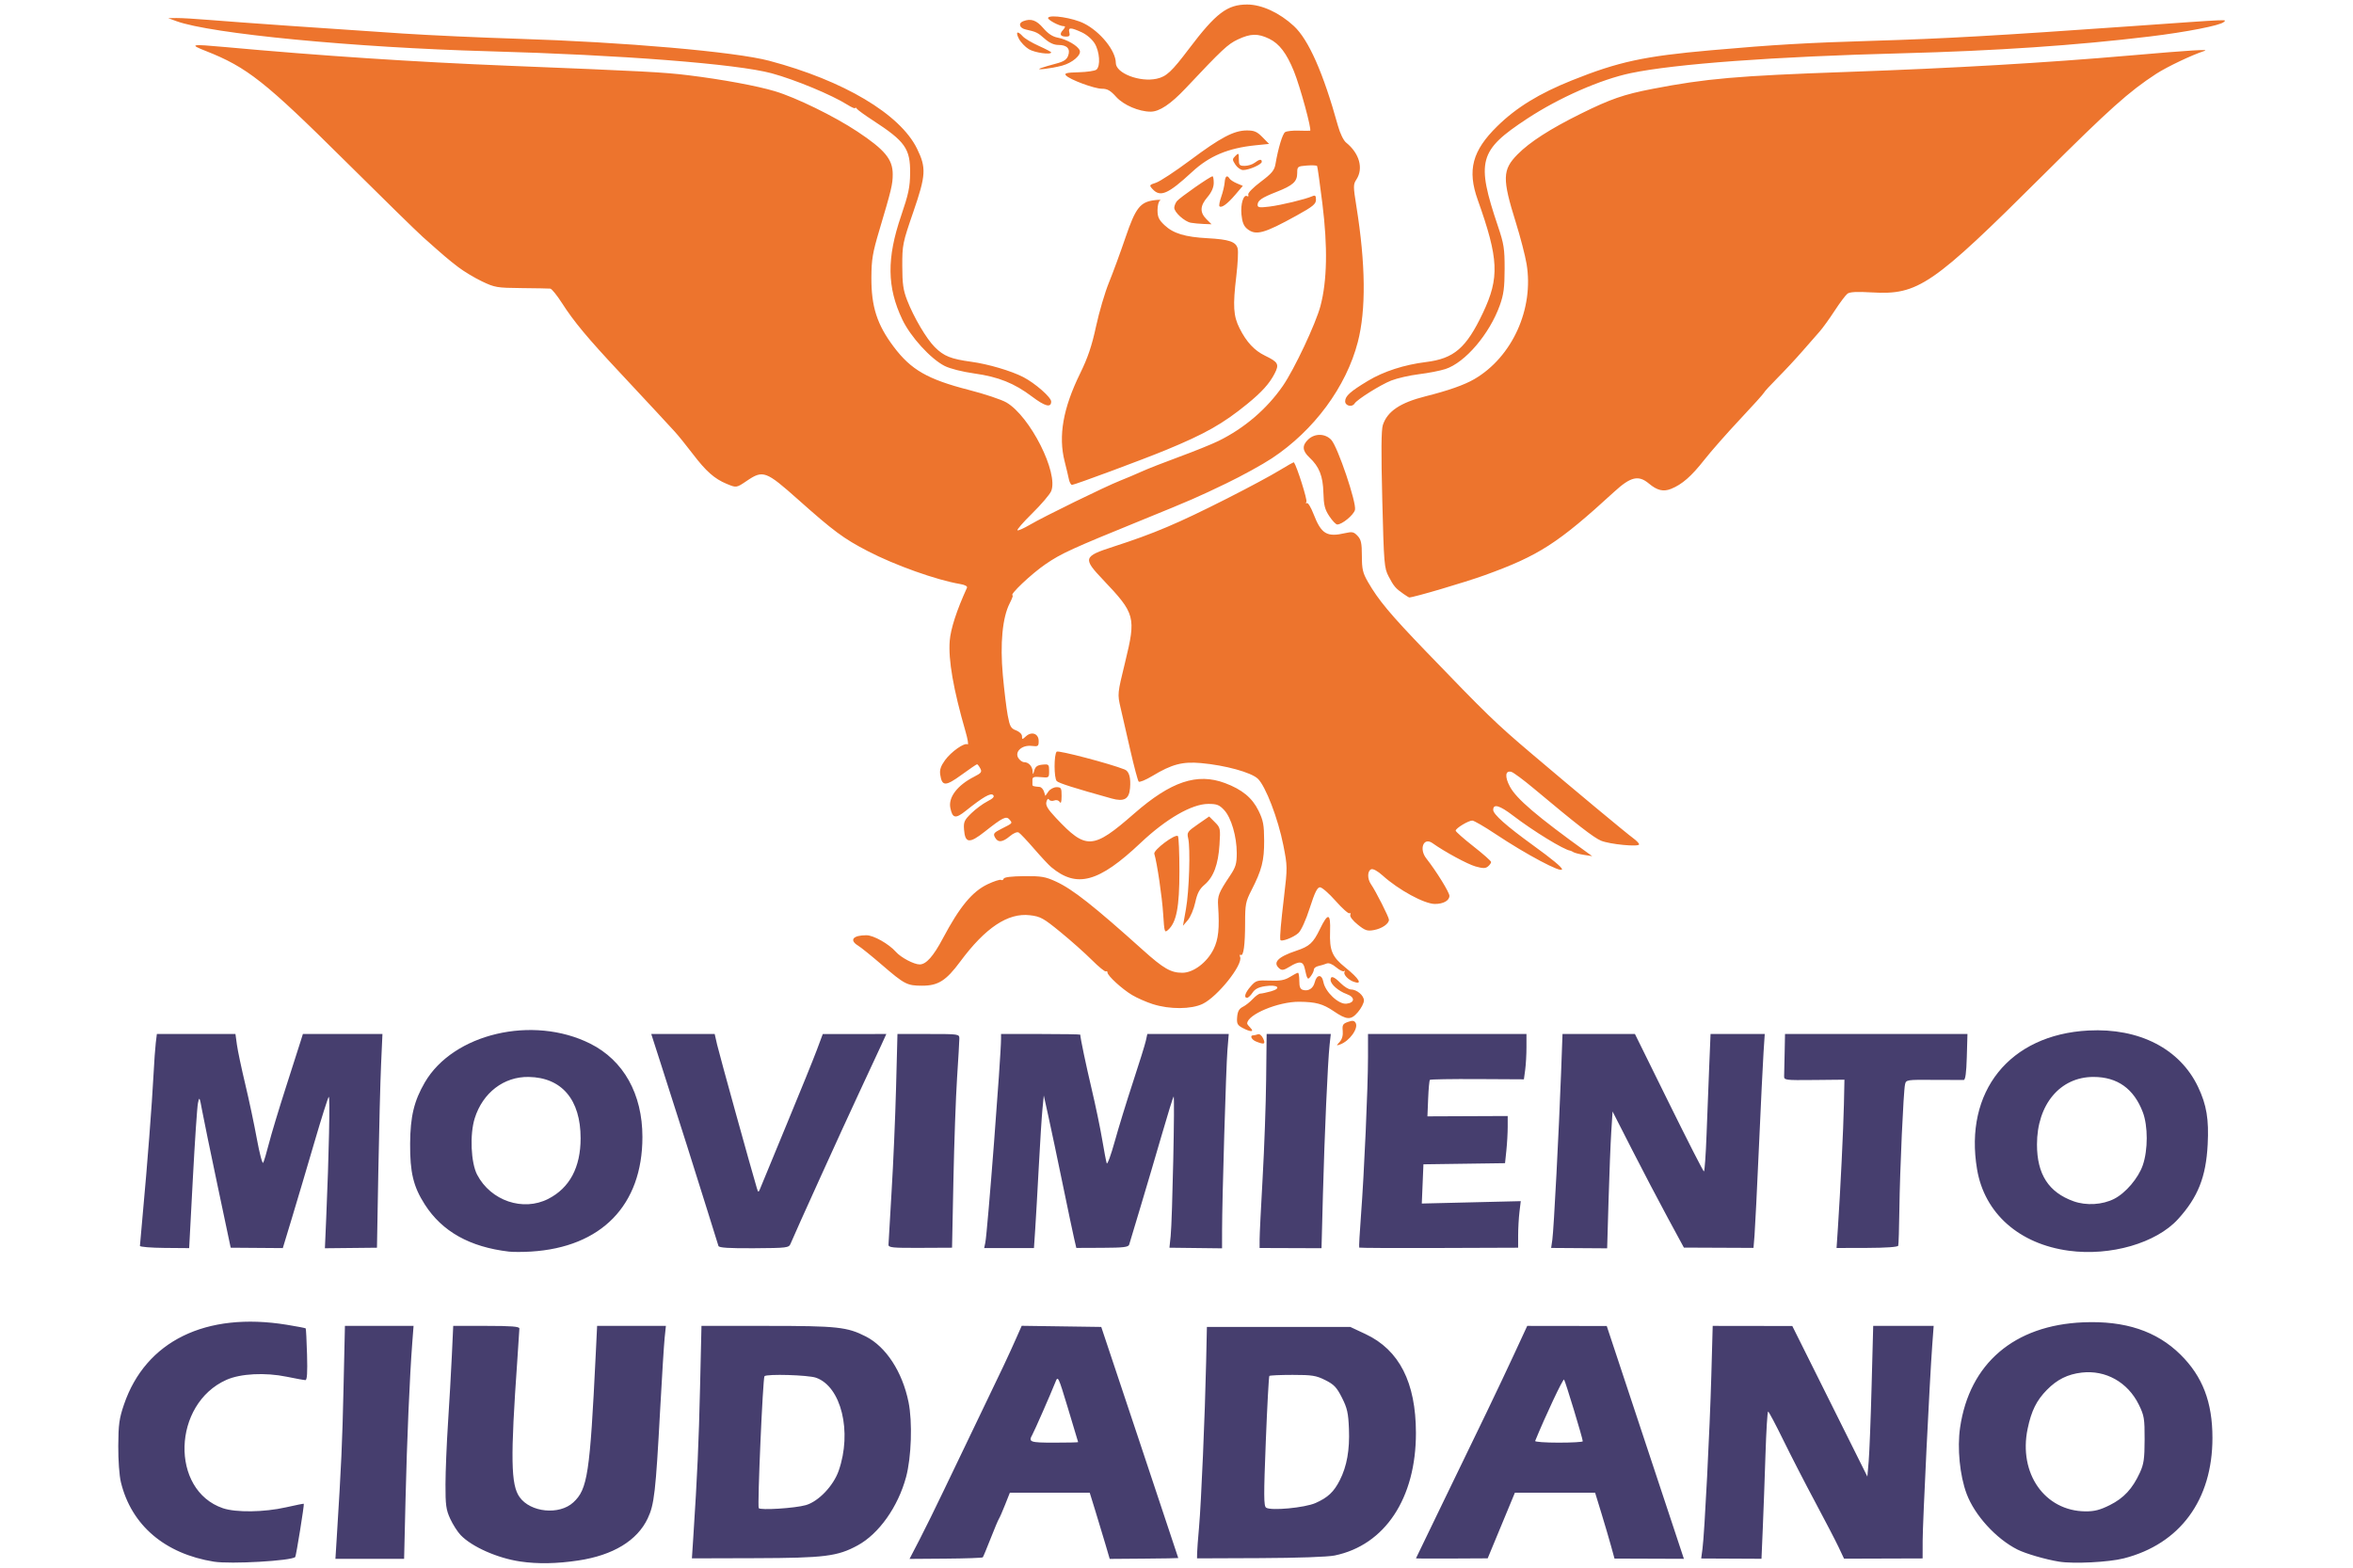
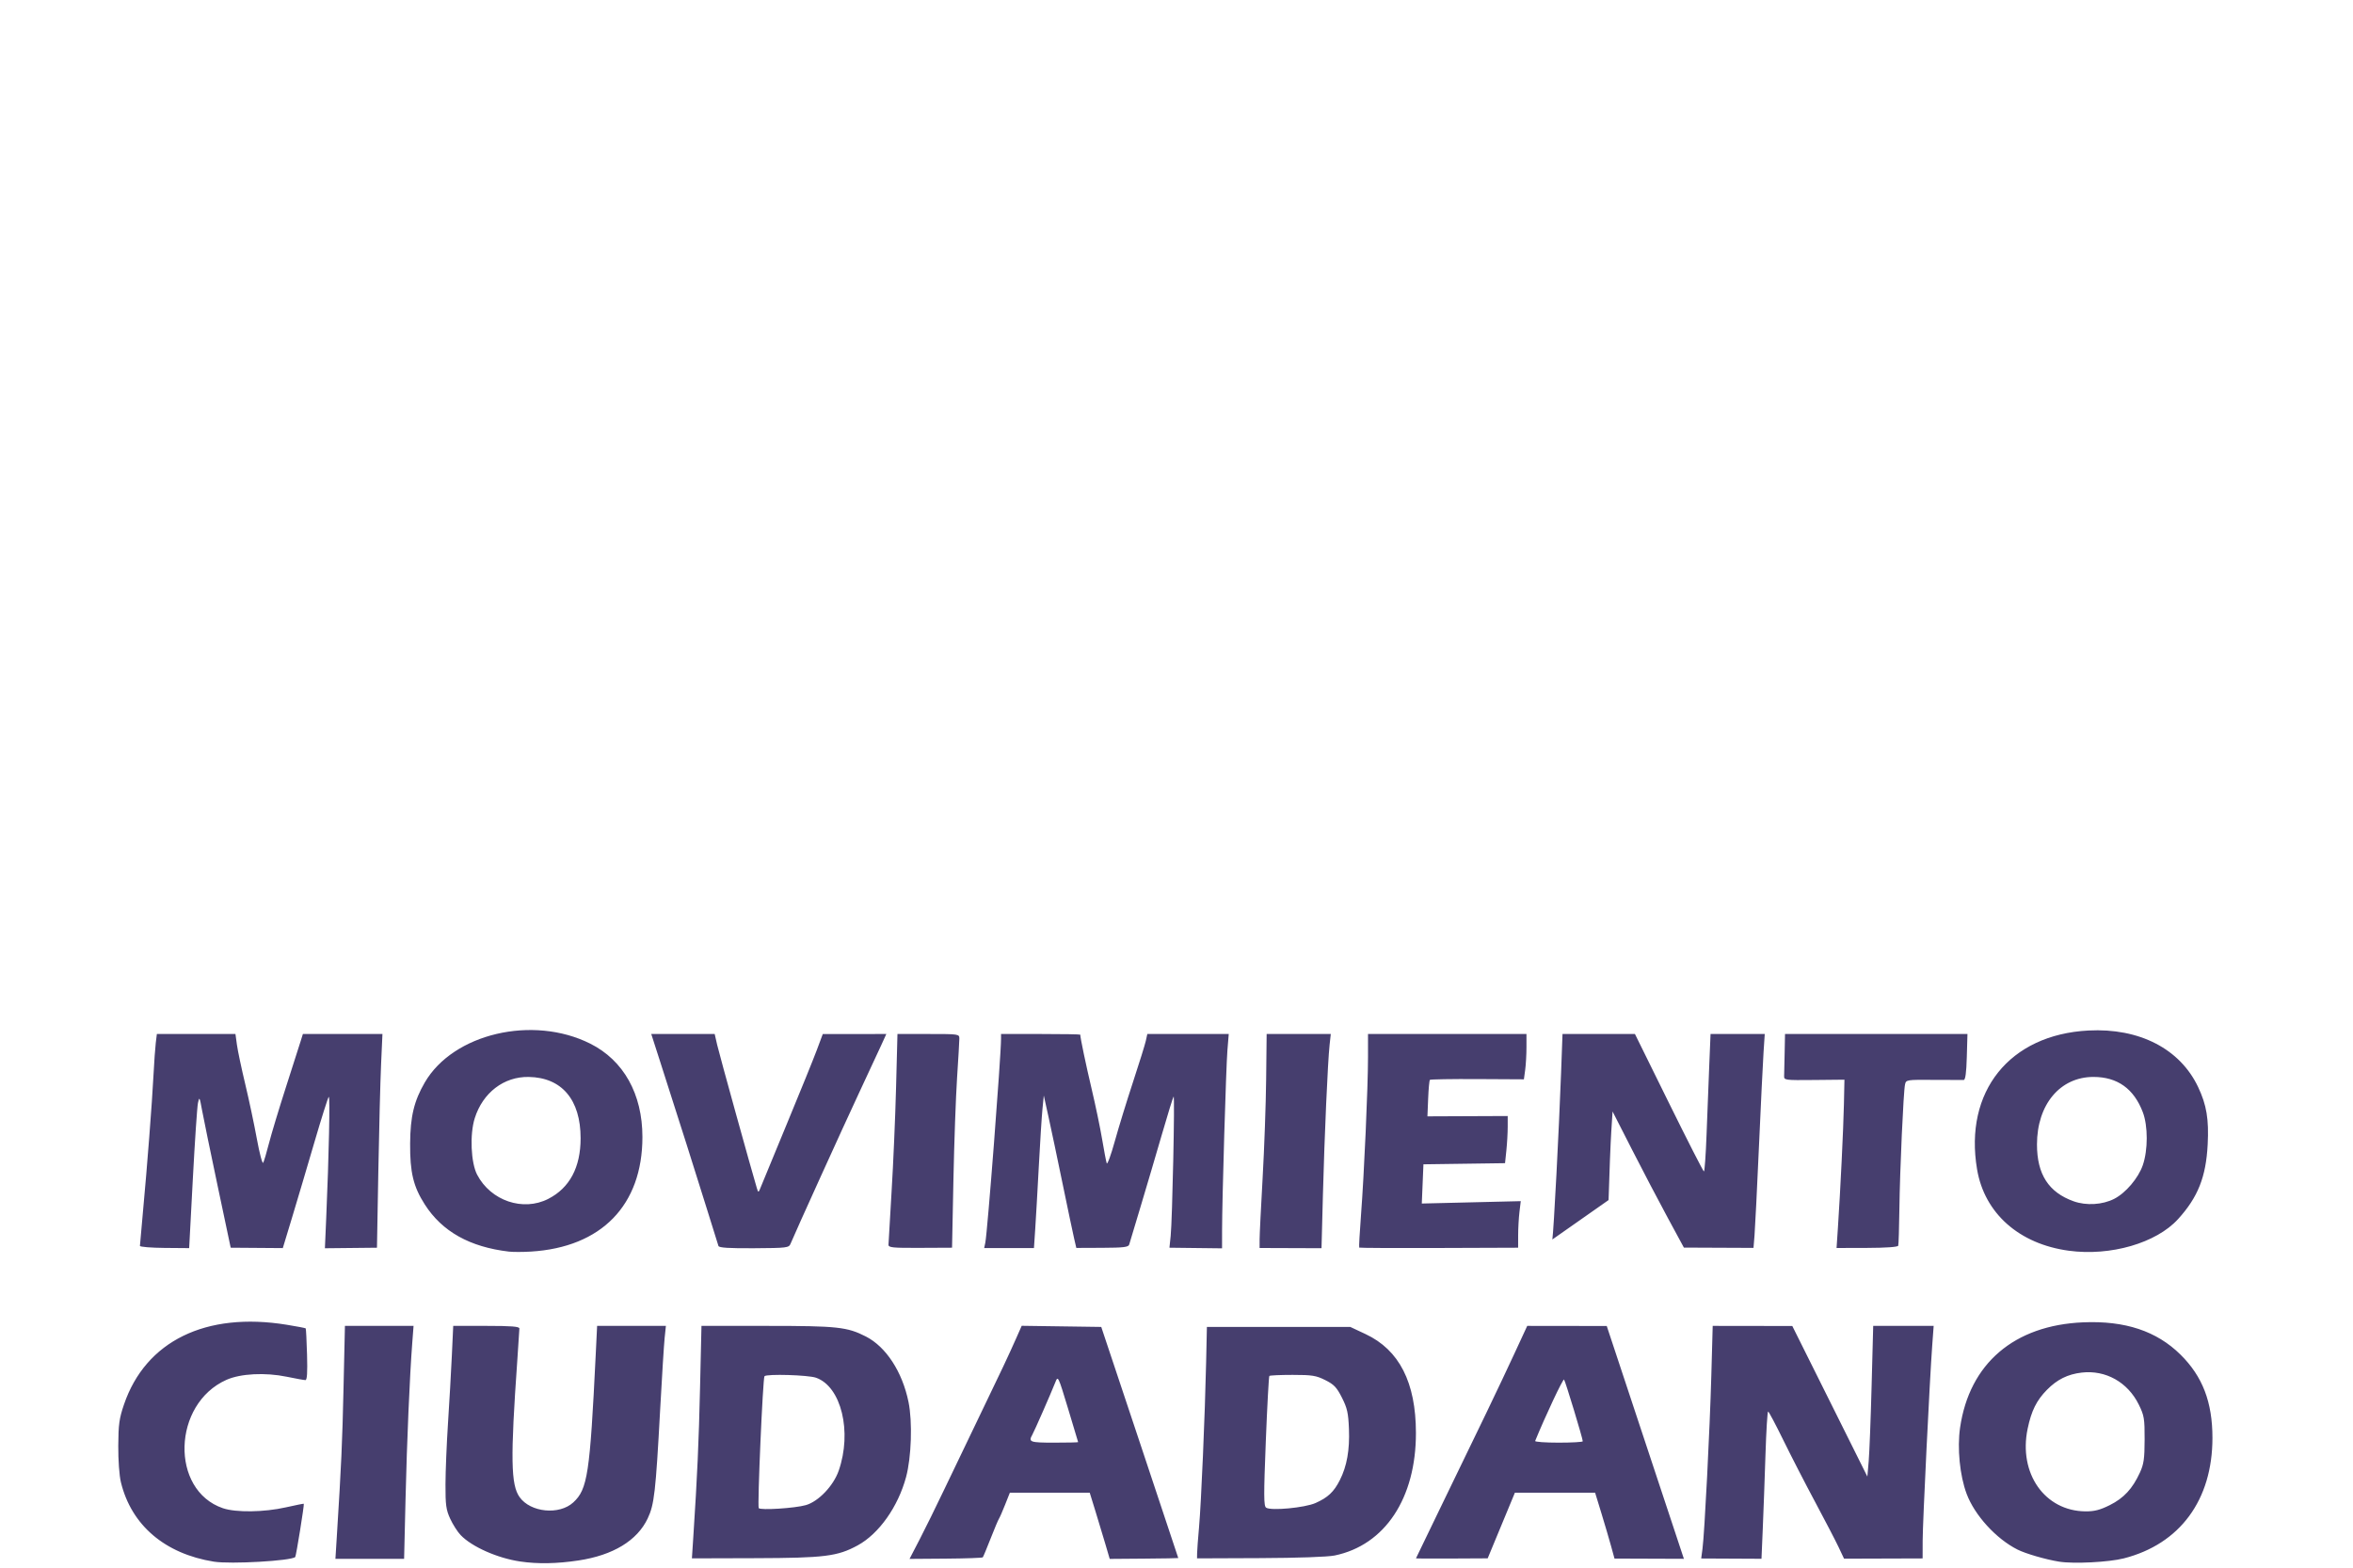
<svg xmlns="http://www.w3.org/2000/svg" xmlns:ns1="http://www.inkscape.org/namespaces/inkscape" xmlns:ns2="http://sodipodi.sourceforge.net/DTD/sodipodi-0.dtd" id="svg2" version="1.1" ns1:version="0.48.1 " width="1600" height="1066" ns2:docname="aguila MORENA.svg" style="display:inline">
  <defs id="defs6" />
  <ns2:namedview pagecolor="#ffffff" bordercolor="#666666" borderopacity="1" objecttolerance="10" gridtolerance="10" guidetolerance="10" ns1:pageopacity="0" ns1:pageshadow="2" ns1:window-width="1600" ns1:window-height="878" id="namedview4" showgrid="false" ns1:zoom="0.3753125" ns1:cx="608.57491" ns1:cy="360.15702" ns1:window-x="-8" ns1:window-y="-8" ns1:window-maximized="1" ns1:current-layer="layer2" />
  <g ns1:groupmode="layer" id="layer2" ns1:label="Aguila" style="display:inline">
-     <path ns2:nodetypes="sssssscsssccsscssssssssssssssssscssssscccsssssssssssssssccssssssssssssscsssssssssssssssssssscsssssssssscssssssssssssssssssscsssssssssssssssssssscsssscsssssssssssssssssssssssssscssssssssssscsssscsssssscsccscsscsssssssssssccsccssssssssssssscssssscssssssscssssssssssccsssscsscssssscsssscsssssssssssccsssccssssssscscssssscscscssccssssssssssssssssscsssscsssssssssssssssssssssssssssssssssssssssssssscsssscsssssssssssssssssssssssscsssssssssssssscscsscssssccscssscscscssscssssssccsssssssssssssssssss" ns1:connector-curvature="0" id="path3008" d="m 910.982,708.455 c 1.614,-1.784 2.344,-4.439 2.047,-7.446 -0.398,-4.026 0.09,-4.871 3.521,-6.098 3.063,-1.096 4.266,-0.965 5.213,0.567 2.242,3.628 -4.05,12.446 -10.534,14.765 -2.65,0.947 -2.659,0.878 -0.247,-1.787 z m -56.898,-0.229 c -3.128,-1.257 -4.452,-4.209 -1.888,-4.209 0.716,0 2.151,-0.319 3.19,-0.709 1.072,-0.403 2.596,0.823 3.527,2.836 1.817,3.93 0.828,4.357 -4.829,2.083 z m -9.296,-9.316 c -3.409,-1.848 -3.917,-2.901 -3.544,-7.354 0.319,-3.816 1.336,-5.643 3.825,-6.878 1.865,-0.925 4.921,-3.332 6.792,-5.349 1.871,-2.018 4.173,-3.672 5.116,-3.676 0.943,-0.004 4.184,-0.693 7.202,-1.531 7.613,-2.114 4.678,-4.809 -3.845,-3.531 -4.548,0.682 -7.02,1.949 -8.646,4.43 -1.252,1.911 -2.9,3.475 -3.662,3.475 -2.465,0 -1.386,-3.441 2.445,-7.798 3.514,-3.995 4.296,-4.232 12.897,-3.895 7.126,0.279 10.175,-0.271 13.75,-2.481 2.527,-1.562 4.997,-2.839 5.49,-2.839 0.493,0 0.896,2.478 0.896,5.506 0,4.173 0.638,5.673 2.634,6.195 3.663,0.958 6.817,-1.116 7.829,-5.146 1.404,-5.594 4.888,-5.755 5.917,-0.274 1.279,6.817 10.359,15.353 15.683,14.743 5.839,-0.669 5.932,-4.45 0.16,-6.537 -5.631,-2.036 -10.955,-6.692 -10.955,-9.58 0,-3.185 2.204,-2.485 6.871,2.182 2.339,2.339 5.436,4.253 6.883,4.253 4.085,0 8.932,4.084 8.928,7.524 -10e-4,1.71 -1.849,5.269 -4.105,7.908 -4.741,5.547 -7.513,5.429 -16.553,-0.709 -7.259,-4.928 -12.077,-6.241 -23.29,-6.347 -14.282,-0.135 -35.445,8.715 -35.445,14.822 0,0.385 1.003,1.703 2.228,2.929 2.938,2.939 -0.042,2.915 -5.498,-0.043 z m -60.817,-16.062 c -4.447,-1.422 -10.827,-4.226 -14.178,-6.232 -6.827,-4.086 -16.727,-13.145 -16.727,-15.306 0,-0.777 -0.489,-1.11 -1.088,-0.74 -0.598,0.37 -4.905,-3.143 -9.57,-7.806 -4.665,-4.663 -14.263,-13.202 -21.328,-18.976 -11.657,-9.526 -13.583,-10.584 -20.807,-11.433 -14.898,-1.751 -30.259,8.481 -47.342,31.535 -9.622,12.985 -14.998,16.383 -25.917,16.383 -10.215,0 -11.93,-0.893 -27.51,-14.324 -6.872,-5.924 -14.049,-11.716 -15.95,-12.871 -6.244,-3.795 -3.632,-7.115 5.598,-7.115 4.839,0 15.185,5.832 20.011,11.279 3.428,3.87 12.296,8.57 16.169,8.57 4.431,0 9.297,-5.456 15.806,-17.722 11.424,-21.53 19.989,-31.872 30.522,-36.855 4.268,-2.019 8.327,-3.321 9.019,-2.894 0.692,0.428 1.499,0.053 1.794,-0.832 0.346,-1.038 5.297,-1.65 13.944,-1.725 11.724,-0.101 14.451,0.366 21.716,3.72 11.292,5.213 25.59,16.483 59.037,46.536 13.966,12.549 18.982,15.443 26.757,15.443 7.525,0 16.766,-6.948 21.251,-15.977 3.344,-6.732 4.138,-14.258 3.117,-29.542 -0.456,-6.827 0.362,-8.901 8.067,-20.442 3.917,-5.867 4.608,-8.174 4.608,-15.392 0,-11.309 -3.756,-24.149 -8.574,-29.306 -3.292,-3.524 -4.987,-4.18 -10.781,-4.168 -11.165,0.022 -28.645,10.089 -45.996,26.489 -28.506,26.943 -43.446,30.994 -60.815,16.491 -1.704,-1.423 -6.96,-7.053 -11.679,-12.512 -4.719,-5.458 -9.397,-10.406 -10.395,-10.994 -1.086,-0.64 -3.509,0.356 -6.034,2.481 -5.08,4.275 -8.162,4.504 -10.167,0.757 -1.308,-2.445 -0.74,-3.174 4.558,-5.845 7.669,-3.868 7.49,-3.662 5.397,-6.184 -2.223,-2.679 -4.571,-1.54 -16.87,8.186 -10.471,8.28 -13.386,7.966 -14.095,-1.519 -0.377,-5.047 0.222,-6.374 4.962,-10.988 2.965,-2.886 7.86,-6.51 10.877,-8.053 3.923,-2.007 5.05,-3.241 3.956,-4.335 -1.651,-1.651 -6.905,1.377 -18.605,10.726 -6.997,5.591 -9.059,5.193 -10.502,-2.026 -1.432,-7.162 4.796,-15.341 16.056,-21.086 5.051,-2.577 5.6,-3.311 4.296,-5.747 -0.822,-1.536 -1.801,-2.793 -2.175,-2.793 -0.374,0 -5.154,3.254 -10.622,7.231 -10.876,7.911 -13.245,7.863 -14.442,-0.292 -0.46,-3.135 0.428,-5.778 3.255,-9.679 4.223,-5.83 13.213,-12.142 15.383,-10.801 0.743,0.459 0.104,-3.483 -1.419,-8.761 -8.297,-28.74 -11.777,-48.73 -10.738,-61.684 0.656,-8.189 4.73,-20.705 11.726,-36.029 0.459,-1.005 -1.333,-1.984 -4.67,-2.549 -16.165,-2.742 -44.244,-12.752 -62.834,-22.402 -16.42,-8.523 -23.027,-13.418 -47.461,-35.163 -21.716,-19.327 -23.716,-20.058 -34.63,-12.662 -7.249,4.912 -7.139,4.896 -13.934,2.057 -8.206,-3.429 -13.894,-8.461 -22.85,-20.216 -4.581,-6.012 -10.173,-12.918 -12.427,-15.346 -2.254,-2.428 -7.552,-8.17 -11.773,-12.76 -4.221,-4.59 -15.746,-16.958 -25.61,-27.485 -21.697,-23.155 -31.146,-34.504 -39.248,-47.141 -3.374,-5.264 -6.937,-9.656 -7.917,-9.761 -0.98,-0.105 -9.757,-0.265 -19.504,-0.354 -16.74,-0.154 -18.233,-0.408 -26.938,-4.571 -5.069,-2.424 -12.323,-6.785 -16.121,-9.691 -6.723,-5.144 -9.356,-7.386 -24.223,-20.626 -3.933,-3.503 -27.568,-26.634 -52.521,-51.403 -54.715,-54.311 -66.859,-63.898 -94.933,-74.949 -11.483,-4.52 -10.194,-4.795 12.702,-2.707 66.04,6.021 128.913,10.175 192.819,12.737 92.486,3.708 105.886,4.416 122.638,6.479 23.114,2.846 46.443,7.15 58.838,10.855 14.334,4.285 40.429,17.04 56.002,27.374 18.752,12.443 24.102,18.897 24.102,29.076 0,6.851 -0.801,10.197 -9.158,38.274 -4.509,15.147 -5.285,19.782 -5.345,31.9 -0.098,19.854 3.831,32.056 15.188,47.164 11.778,15.668 23.06,22.142 51.118,29.334 10.725,2.749 22.217,6.59 25.536,8.535 16.108,9.44 35.529,47.935 30.414,60.285 -0.928,2.241 -6.746,9.056 -12.929,15.144 -6.183,6.088 -10.664,11.261 -9.958,11.496 0.705,0.235 4.489,-1.463 8.409,-3.774 9.308,-5.488 51.376,-26.052 61.285,-29.958 4.25,-1.675 10.928,-4.503 14.84,-6.285 3.912,-1.782 15.408,-6.284 25.545,-10.004 10.137,-3.721 22.052,-8.538 26.478,-10.704 17.656,-8.645 32.974,-21.74 43.873,-37.507 7.75,-11.212 22.369,-42.257 25.551,-54.262 4.55,-17.164 4.987,-40.197 1.321,-69.682 -1.689,-13.584 -3.305,-25.077 -3.591,-25.54 -0.286,-0.463 -3.446,-0.609 -7.023,-0.324 -6.283,0.5 -6.503,0.673 -6.503,5.117 0,5.808 -2.854,8.399 -14.111,12.811 -10.093,3.955 -12.827,5.846 -12.827,8.87 0,1.748 1.41,1.94 8.092,1.105 7.993,-0.999 24.309,-4.945 29.125,-7.044 1.982,-0.864 2.481,-0.383 2.481,2.392 0,2.913 -2.116,4.643 -13.114,10.723 -22.375,12.369 -27.805,13.828 -33.698,9.056 -2.286,-1.851 -3.368,-4.572 -3.862,-9.718 -0.696,-7.243 1.447,-14.031 3.943,-12.488 0.732,0.452 1.031,-0.008 0.666,-1.024 -0.382,-1.062 3.223,-4.773 8.488,-8.737 7.561,-5.693 9.306,-7.788 10.034,-12.051 1.851,-10.837 4.779,-20.542 6.556,-21.729 1.017,-0.679 5.038,-1.137 8.937,-1.018 3.899,0.119 7.523,0.138 8.053,0.041 1.335,-0.244 -6.768,-30.005 -11.016,-40.46 -4.957,-12.199 -9.928,-18.73 -16.783,-22.049 -7.717,-3.736 -12.657,-3.624 -21.37,0.486 -6.799,3.207 -10.438,6.613 -35.554,33.279 -10.043,10.663 -17.75,15.808 -23.679,15.808 -7.957,0 -18.468,-4.503 -23.44,-10.041 -3.903,-4.347 -6.011,-5.554 -9.701,-5.554 -5.234,0 -22.186,-6.315 -24.529,-9.138 -1.187,-1.43 0.623,-1.859 8.714,-2.063 5.617,-0.142 11.043,-0.948 12.059,-1.791 2.892,-2.4 2.222,-12.296 -1.208,-17.845 -1.774,-2.87 -5.49,-6.049 -8.861,-7.58 -7.504,-3.408 -9.263,-3.379 -8.344,0.136 0.554,2.12 0.043,2.836 -2.023,2.836 -4.127,0 -4.943,-1.585 -2.312,-4.493 1.608,-1.777 1.789,-2.596 0.572,-2.596 -3.057,0 -11.434,-4.505 -10.671,-5.739 1.439,-2.328 16.968,0.131 24.384,3.861 11.181,5.624 21.652,18.627 21.652,26.886 0,7 16.366,13.288 27.862,10.705 6.585,-1.48 10.047,-4.705 21.977,-20.475 18.263,-24.143 25.941,-29.971 39.482,-29.969 9.87,0.001 22.022,5.604 31.764,14.643 10.027,9.305 19.962,31.798 29.967,67.844 1.409,5.077 3.77,9.962 5.482,11.342 9.13,7.362 11.991,17.631 7.022,25.213 -2.155,3.289 -2.155,4.61 0,18.027 6.33,39.455 6.662,70.577 0.988,92.456 -7.917,30.522 -29.822,60.159 -58.435,79.06 -6.503,4.295 -20.452,11.966 -30.998,17.046 -19.607,9.444 -23.924,11.324 -55.967,24.371 -49.4,20.113 -56.128,23.185 -66.885,30.53 -9.768,6.671 -25.136,21.254 -22.397,21.254 0.401,0 -0.53,2.467 -2.068,5.481 -4.889,9.584 -6.575,27.343 -4.627,48.75 0.94,10.331 2.437,22.667 3.327,27.413 1.411,7.528 2.134,8.823 5.664,10.156 2.317,0.874 4.046,2.583 4.046,3.997 0,2.346 0.137,2.346 2.734,-0.004 3.902,-3.532 8.608,-1.748 8.608,3.263 0,3.57 -0.377,3.829 -4.823,3.31 -6.526,-0.762 -11.692,3.951 -9.021,8.229 0.971,1.555 2.761,2.828 3.977,2.828 3.023,0 5.585,2.809 5.755,6.309 0.118,2.431 0.301,2.327 1.119,-0.638 0.743,-2.695 2.069,-3.651 5.53,-3.989 4.304,-0.42 4.552,-0.187 4.552,4.291 0,4.669 -0.079,4.728 -5.671,4.194 -4.485,-0.428 -5.671,-0.065 -5.671,1.735 0,1.252 0,2.754 0,3.339 0,1.031 0.578,1.221 4.867,1.595 1.117,0.098 2.454,1.509 2.97,3.136 l 0.939,2.959 2.072,-2.959 c 1.14,-1.628 3.631,-2.959 5.536,-2.959 3.134,0 3.462,0.575 3.442,6.026 -0.015,4.043 -0.434,5.374 -1.275,4.047 -0.754,-1.191 -2.253,-1.595 -3.764,-1.015 -1.381,0.53 -2.952,0.25 -3.491,-0.622 -0.597,-0.966 -1.3,-0.362 -1.799,1.546 -0.632,2.417 0.86,4.92 6.538,10.963 20.478,21.799 25.05,21.54 53.143,-3.011 25,-21.848 42.797,-27.819 61.763,-20.723 11.648,4.358 18.504,10.009 22.802,18.793 3.202,6.545 3.776,9.599 3.817,20.307 0.051,13.639 -1.572,19.987 -8.637,33.775 -3.927,7.663 -4.31,9.634 -4.31,22.153 0,15.054 -1.087,22.974 -2.992,21.797 -0.676,-0.418 -0.852,0.223 -0.391,1.423 2.018,5.26 -15.317,26.974 -25.451,31.88 -7.739,3.746 -22.487,3.838 -33.835,0.209 z m 136.394,-15.282 c -3.71,-1.364 -7.055,-4.986 -6.119,-6.627 0.496,-0.871 0.393,-1.122 -0.23,-0.559 -0.623,0.563 -3.048,-0.587 -5.388,-2.557 -2.678,-2.253 -5.101,-3.222 -6.538,-2.614 -1.255,0.532 -3.718,1.278 -5.473,1.659 -1.754,0.381 -3.19,1.453 -3.19,2.382 0,0.93 -0.911,2.929 -2.025,4.443 -2.203,2.993 -2.509,2.604 -4.263,-5.4 -1.032,-4.707 -3.727,-4.95 -10.243,-0.923 -3.872,2.393 -5.224,2.637 -6.902,1.244 -4.824,-4.003 -1.152,-7.899 11.382,-12.077 9.079,-3.026 11.57,-5.299 16.128,-14.717 5.529,-11.423 7.366,-11.014 6.923,1.54 -0.459,13.011 1.358,17.293 10.43,24.579 9.504,7.634 12.013,12.02 5.508,9.628 z m -49.773,-28.512 c -0.381,-2.445 0.362,-11.022 2.559,-29.562 2.321,-19.585 2.308,-20.46 -0.508,-34.736 -3.573,-18.111 -12.085,-40.287 -17.367,-45.247 -4.588,-4.308 -22.111,-9.127 -38.57,-10.607 -12.628,-1.136 -19.9,0.777 -33.006,8.683 -4.596,2.772 -8.835,4.526 -9.42,3.897 -0.585,-0.629 -3.109,-10.075 -5.609,-20.992 -2.5,-10.917 -5.519,-24.074 -6.708,-29.237 -2.159,-9.372 -2.154,-9.425 3.11,-31.025 7.491,-30.739 6.91,-32.903 -15.025,-55.996 -13.852,-14.582 -13.457,-15.865 6.921,-22.457 27.858,-9.012 43.752,-15.748 77.621,-32.896 14.036,-7.107 29.897,-15.619 35.246,-18.917 5.349,-3.298 9.863,-5.8 10.031,-5.561 2.093,2.984 9.24,25.626 8.478,26.859 -0.564,0.913 -0.427,1.29 0.304,0.838 0.732,-0.452 2.754,2.848 4.493,7.334 5.346,13.788 9.052,16.001 21.819,13.035 4.466,-1.038 5.655,-0.761 8.152,1.897 2.409,2.564 2.926,4.969 2.937,13.654 0.011,9.005 0.607,11.576 4.086,17.631 7.131,12.412 15.197,22.072 39.516,47.325 41.432,43.024 47.333,48.743 71.225,69.027 29.842,25.336 64.805,54.424 69.781,58.057 2.12,1.548 3.874,3.384 3.899,4.082 0.068,1.923 -19.964,0.004 -25.914,-2.481 -4.936,-2.062 -16.4,-10.966 -45.64,-35.446 -7.018,-5.876 -13.916,-10.987 -15.328,-11.359 -4.127,-1.086 -4.57,3.256 -1.016,9.956 4.421,8.335 18.284,20.172 52.523,44.85 l 3.518,2.536 -5.66,-0.892 c -3.113,-0.491 -6.303,-1.303 -7.089,-1.805 -0.786,-0.502 -1.748,-0.959 -2.138,-1.015 -4.478,-0.647 -25.169,-13.325 -38.989,-23.89 -9.119,-6.972 -13.469,-8.221 -13.469,-3.87 0,2.974 8.889,10.879 26.938,23.956 13.245,9.597 19.849,15.06 19.849,16.422 0,2.877 -24.198,-9.962 -45.43,-24.105 -7.441,-4.957 -14.459,-9.01 -15.596,-9.007 -2.655,0.007 -11.282,5.243 -11.282,6.848 0,0.673 5.423,5.472 12.051,10.665 6.628,5.193 12.051,9.996 12.051,10.674 0,0.678 -0.961,2.031 -2.136,3.006 -1.71,1.419 -3.405,1.418 -8.487,-0.006 -5.368,-1.503 -21.086,-10.016 -29.236,-15.834 -6.039,-4.311 -9.327,3.891 -4.182,10.432 6.806,8.652 15.686,23.024 15.686,25.386 0,3.224 -4.106,5.533 -9.838,5.533 -7.19,0 -24.698,-9.522 -35.572,-19.346 -3.357,-3.033 -6.467,-4.738 -7.746,-4.247 -2.67,1.025 -2.77,6.46 -0.186,10.164 3.205,4.596 12.227,22.409 12.227,24.142 0,2.753 -4.732,6.019 -10.187,7.031 -4.543,0.843 -5.983,0.36 -11.034,-3.699 -3.37,-2.708 -5.499,-5.477 -5.07,-6.594 0.406,-1.059 0.157,-1.566 -0.555,-1.126 -0.712,0.44 -4.965,-3.355 -9.451,-8.433 -4.486,-5.078 -9.252,-9.233 -10.591,-9.233 -1.833,0 -3.547,3.464 -6.938,14.025 -2.659,8.28 -5.821,15.263 -7.72,17.047 -3.28,3.082 -12.056,6.376 -12.328,4.628 z m -79.662,-17.594 c -0.74,-11.634 -4.143,-34.736 -6.025,-40.898 -0.766,-2.508 14.287,-13.787 16.049,-12.025 0.564,0.564 1.026,11.34 1.026,23.946 0,24.32 -1.99,34.678 -7.646,39.797 -2.455,2.222 -2.603,1.752 -3.403,-10.821 z m 15.486,-3.249 c 2.204,-12.375 3.117,-41.414 1.516,-48.175 -0.936,-3.952 -0.467,-4.628 6.635,-9.541 l 7.643,-5.287 3.881,3.869 c 3.735,3.724 3.853,4.295 3.156,15.212 -0.869,13.604 -4.038,22.114 -10.175,27.328 -3.468,2.946 -4.971,5.813 -6.325,12.069 -0.978,4.513 -3.255,9.923 -5.06,12.022 l -3.283,3.817 z m -50.515,-75.234 c -25.664,-7.148 -35.888,-10.39 -37.328,-11.835 -1.943,-1.95 -1.973,-18.073 -0.038,-20.009 1.084,-1.084 36.303,8.162 46.239,12.139 3.014,1.206 4.239,5.496 3.631,12.71 -0.626,7.427 -4.058,9.347 -12.504,6.994 z m 198.451,-139.118 c -5.33,-3.684 -6.654,-5.238 -10.095,-11.839 -3.01,-5.774 -3.23,-8.422 -4.335,-52.189 -0.828,-32.786 -0.711,-47.48 0.405,-50.86 3.062,-9.277 11.792,-15.145 28.951,-19.46 15.58,-3.918 26.405,-7.73 33.229,-11.701 25.809,-15.018 40.681,-47.861 35.522,-78.446 -0.952,-5.646 -4.242,-18.307 -7.311,-28.136 -9.297,-29.777 -9.143,-35.768 1.19,-46.25 8.287,-8.406 22.244,-17.379 42.995,-27.643 20.285,-10.032 29.237,-13.13 48.915,-16.928 36.381,-7.021 57.272,-8.84 131.852,-11.479 73.599,-2.605 134.987,-6.17 192.819,-11.199 41.826,-3.637 54.617,-4.41 50.331,-3.044 -8.116,2.587 -25.339,10.776 -32.609,15.503 -18.514,12.038 -31.745,23.879 -76.56,68.514 -75.855,75.55 -85.274,82.004 -116.939,80.137 -10.031,-0.592 -14.871,-0.337 -16.471,0.868 -1.246,0.938 -5.175,6.172 -8.733,11.63 -3.558,5.458 -8.168,11.838 -10.245,14.178 -2.077,2.339 -7.388,8.4 -11.803,13.469 -4.415,5.069 -11.959,13.167 -16.765,17.997 -4.806,4.83 -8.963,9.36 -9.238,10.067 -0.275,0.707 -7.636,8.878 -16.36,18.157 -8.723,9.279 -19.617,21.656 -24.209,27.504 -8.784,11.188 -15.096,16.703 -22.563,19.71 -5.255,2.117 -9.462,1.114 -15.1,-3.6 -7.088,-5.926 -12.368,-4.687 -23.496,5.511 -38.361,35.155 -51.223,43.449 -88.046,56.771 -13.358,4.833 -48.446,15.182 -51.474,15.182 -0.194,0 -1.931,-1.09 -3.859,-2.423 z m -50.445,-52.846 c -3.073,-4.643 -3.787,-7.478 -4.016,-15.95 -0.308,-11.364 -2.834,-17.732 -9.511,-23.969 -4.9,-4.577 -5.125,-8.217 -0.761,-12.316 4.504,-4.231 11.535,-4.069 15.64,0.36 4.389,4.736 17.308,42.935 16.097,47.597 -0.899,3.465 -8.741,9.924 -12.048,9.924 -0.915,0 -3.346,-2.541 -5.402,-5.647 z m -177.099,-25.19 c -0.435,-2.144 -1.724,-7.558 -2.863,-12.03 -4.414,-17.33 -1.096,-36.167 10.556,-59.923 5.205,-10.611 7.917,-18.637 10.782,-31.9 2.105,-9.747 6.045,-23.145 8.756,-29.773 2.71,-6.628 7.771,-20.402 11.246,-30.609 6.963,-20.451 10.008,-24.312 20.117,-25.508 2.88,-0.341 4.438,-0.242 3.464,0.22 -0.988,0.468 -1.772,3.381 -1.772,6.58 0,4.677 0.882,6.571 4.761,10.231 5.99,5.65 13.94,8.063 29.265,8.884 14.672,0.786 19.319,2.379 20.485,7.022 0.485,1.933 0.069,10.332 -0.925,18.665 -2.434,20.407 -2.018,27.145 2.194,35.531 4.724,9.406 10.037,15.123 17.335,18.656 9.018,4.365 9.796,5.838 6.471,12.25 -3.532,6.812 -8.678,12.506 -18.621,20.608 -16.549,13.485 -28.476,20.238 -55.294,31.306 -15.669,6.467 -62.06,23.69 -63.81,23.69 -0.745,0 -1.71,-1.755 -2.146,-3.899 z m -25.108,-56.188 c -11.935,-9.015 -22.801,-13.372 -39.03,-15.649 -8.31,-1.166 -16.686,-3.284 -20.348,-5.146 -9.544,-4.851 -23.203,-19.855 -28.801,-31.636 -10.395,-21.877 -10.62,-41.602 -0.805,-70.376 5.042,-14.78 6.063,-19.605 6.153,-29.065 0.158,-16.662 -3.349,-21.636 -25.304,-35.887 -5.458,-3.543 -10.393,-7.126 -10.966,-7.962 -0.573,-0.836 -1.051,-1.034 -1.063,-0.439 -0.011,0.595 -2.414,-0.425 -5.338,-2.267 -10.61,-6.68 -35.431,-16.988 -51.395,-21.341 -23.445,-6.394 -102.259,-12.535 -192.819,-15.022 -91.017,-2.5 -188.711,-11.916 -211.959,-20.43 l -5.671,-2.077 5.671,-0.077 c 3.119,-0.043 13.327,0.557 22.685,1.333 19.11,1.584 80.958,5.923 131.093,9.197 18.297,1.195 53.068,2.784 77.269,3.532 73.144,2.26 148.842,8.867 172.006,15.012 50.606,13.425 88.991,36.255 100.496,59.77 6.366,13.012 6.074,18.005 -2.517,42.948 -7.263,21.09 -7.546,22.474 -7.52,36.801 0.022,12.176 0.629,16.436 3.335,23.393 4.508,11.591 13.115,26.169 18.788,31.82 6.166,6.141 10.917,8.043 24.858,9.951 11.503,1.575 27.136,6.188 35.33,10.425 8.024,4.149 18.938,13.716 18.938,16.599 0,4.414 -4.165,3.329 -13.085,-3.408 z m 212.993,3.248 c 0,-3.578 3.444,-6.663 15.596,-13.971 10.585,-6.366 24.571,-10.889 39.326,-12.716 19.139,-2.371 27.433,-9.528 38.753,-33.441 11.349,-23.976 10.763,-36.714 -3.54,-76.888 -7.197,-20.215 -3.715,-33.344 13.261,-50.004 13.014,-12.772 28.514,-22.29 50.905,-31.26 31.52,-12.627 48.893,-16.382 94.52,-20.431 42.208,-3.746 65.535,-5.106 110.587,-6.447 47.643,-1.419 83.811,-3.467 175.805,-9.957 68.772,-4.852 64.088,-4.641 62.239,-2.793 -2.303,2.303 -25.406,6.819 -50.344,9.841 -49.974,6.055 -104.885,9.776 -168.56,11.423 -86.446,2.235 -154.26,7.197 -184.334,13.486 -20.497,4.287 -48.74,16.701 -70.427,30.955 -32.924,21.64 -34.858,28.768 -19.867,73.236 4.032,11.96 4.537,15.216 4.508,29.065 -0.026,12.565 -0.657,17.342 -3.247,24.582 -7.009,19.591 -23.586,39.021 -37.02,43.391 -3.568,1.161 -11.649,2.739 -17.959,3.508 -6.309,0.769 -14.814,2.715 -18.898,4.325 -7.311,2.882 -23.198,12.849 -24.919,15.633 -1.682,2.722 -6.384,1.589 -6.384,-1.538 z m -104.916,-121.407 c -4.297,-0.771 -11.36,-7.168 -11.297,-10.231 0.025,-1.219 0.822,-3.218 1.772,-4.443 1.814,-2.34 22.692,-16.913 24.229,-16.913 0.49,0 0.866,2.074 0.834,4.608 -0.037,2.996 -1.526,6.325 -4.253,9.516 -5.108,5.976 -5.319,10.402 -0.716,15.005 l 3.48,3.48 -5.252,-0.193 c -2.889,-0.106 -6.847,-0.479 -8.797,-0.829 z m 19.435,-11.207 c -0.433,-0.433 0.116,-3.347 1.22,-6.476 1.104,-3.129 2.148,-7.537 2.32,-9.796 0.323,-4.243 1.663,-5.265 3.341,-2.55 0.529,0.857 2.772,2.318 4.983,3.248 l 4.02,1.69 -5.146,6.05 c -5.315,6.248 -9.367,9.205 -10.738,7.834 z m -45.536,-11.733 c -2.341,-2.587 -2.244,-2.759 2.43,-4.302 2.678,-0.884 13.087,-7.736 23.132,-15.226 20.879,-15.57 29.824,-20.277 38.575,-20.297 5.052,-0.011 6.929,0.795 10.633,4.571 l 4.499,4.584 -9.216,0.936 c -18.64,1.893 -31.357,7.233 -43.125,18.11 -16.37,15.13 -21.68,17.422 -26.928,11.623 z m 56.398,-16.53 c -2.212,-3.377 -2.215,-3.793 -0.033,-5.975 2.182,-2.182 2.345,-2.028 2.345,2.212 0,4.049 0.444,4.557 3.982,4.557 2.19,0 5.221,-0.937 6.734,-2.082 3.286,-2.486 4.879,-2.708 4.879,-0.682 0,1.779 -8.652,5.599 -12.682,5.599 -1.567,0 -3.919,-1.633 -5.226,-3.629 z M 707.698,46.319 c 1.95,-0.706 6.628,-2.085 10.397,-3.063 5.103,-1.325 7.192,-2.672 8.183,-5.279 1.776,-4.672 -0.628,-7.408 -6.51,-7.408 -3.089,0 -6.171,-1.391 -9.396,-4.24 -4.805,-4.244 -5.685,-4.672 -12.952,-6.289 -4.256,-0.947 -5.229,-4.253 -1.656,-5.624 5.257,-2.017 8.986,-0.735 13.626,4.685 3.247,3.794 6.365,5.849 9.868,6.506 6.23,1.169 13.734,5.553 14.956,8.737 1.186,3.09 -5.062,8.448 -12.004,10.296 -7.596,2.022 -19.144,3.357 -14.51,1.678 z m -8.083,-12.857 c -2.496,-1.522 -5.543,-4.71 -6.771,-7.084 -2.497,-4.829 -1.04,-5.728 2.658,-1.64 1.332,1.472 6.216,4.378 10.853,6.46 4.638,2.081 8.432,4.067 8.432,4.413 0,1.829 -11.265,0.234 -15.172,-2.149 z" style="fill:#ed742d;fill-opacity:1" />
-   </g>
-   <path style="fill:#463e6e;fill-opacity:1" d="m 145.447,1061.931 c -33.366,-5.357 -56.113,-24.779 -63.233,-53.989 -1.093,-4.486 -1.855,-15.023 -1.793,-24.811 0.092,-14.558 0.655,-18.615 3.9,-28.112 14.724,-43.082 55.609,-63.12 110.581,-54.197 6.908,1.121 12.743,2.235 12.969,2.476 0.225,0.24 0.635,8.253 0.91,17.805 0.356,12.374 0.034,17.368 -1.12,17.368 -0.891,-10e-5 -6.602,-1.03 -12.691,-2.29 -14.607,-3.021 -31.394,-2.158 -40.982,2.107 -36.793,16.367 -38.418,75.033 -2.418,87.299 8.857,3.018 28.01,2.756 42.789,-0.586 6.609,-1.494 12.108,-2.594 12.221,-2.445 0.418,0.553 -5.225,35.608 -5.829,36.213 -2.612,2.612 -43.994,4.978 -55.303,3.162 z m 208.288,-0.112 c -15.471,-2.267 -32.881,-9.992 -40.525,-17.982 -2.103,-2.197 -5.288,-7.186 -7.079,-11.084 -2.809,-6.116 -3.25,-9.327 -3.208,-23.393 0.026,-8.967 0.8,-27.789 1.719,-41.825 0.919,-14.036 2.091,-34.612 2.605,-45.724 l 0.934,-20.203 22.503,0 c 17.064,0 22.499,0.428 22.489,1.772 -0.01,0.975 -0.645,10.704 -1.415,21.621 -4.72,66.857 -4.423,84.647 1.558,93.045 7.43,10.434 26.993,12.358 36.517,3.592 9.715,-8.942 11.306,-19.433 15.247,-100.536 l 0.947,-19.494 23.385,0 23.385,0 -0.85,8.152 c -0.467,4.484 -1.837,26.335 -3.043,48.559 -3.069,56.538 -4.009,64.76 -8.489,74.23 -7.122,15.055 -23.545,25.024 -47.061,28.569 -14.746,2.223 -27.677,2.452 -39.619,0.702 z m 1046.451,0.113 c -9.091,-1.46 -22.801,-5.439 -28.304,-8.214 -14.593,-7.36 -29.146,-23.314 -34.626,-37.96 -4.62,-12.347 -6.463,-31.023 -4.436,-44.951 6.345,-43.606 36.762,-69.632 83.703,-71.619 28.474,-1.205 49.93,5.914 66.191,21.963 15.008,14.812 21.712,32.301 21.712,56.641 0,42.164 -22.056,72.144 -60.256,81.903 -10.213,2.609 -34.103,3.824 -43.984,2.237 z m 34.49,-38.479 c 9.475,-4.735 15.393,-11.13 20.409,-22.056 2.669,-5.814 3.186,-9.424 3.221,-22.519 0.038,-14.271 -0.296,-16.285 -3.943,-23.711 -7.503,-15.28 -22.557,-23.72 -38.885,-21.801 -9.495,1.116 -16.672,4.683 -23.609,11.734 -7.068,7.184 -10.565,14.241 -13.114,26.468 -6.319,30.304 11.618,55.926 39.314,56.158 6.093,0.051 9.933,-0.937 16.607,-4.272 z m -1205.653,21.5 c 3.089,-49.376 3.704,-63.007 4.569,-101.166 l 0.956,-42.179 23.333,0 23.333,0 -0.895,11.697 c -1.736,22.677 -3.599,66.025 -4.561,106.129 l -0.973,40.557 -23.351,0 -23.351,0 0.94,-15.035 z m 242.436,-0.148 c 2.689,-41.301 3.702,-63.819 4.575,-101.726 l 0.955,-41.47 44.843,0 c 47.532,0 54.219,0.719 66.909,7.193 13.76,7.02 24.815,23.985 29.032,44.556 2.759,13.457 1.976,37.56 -1.659,51.04 -5.46,20.249 -18.459,38.601 -32.918,46.47 -13.717,7.466 -22.436,8.555 -69.633,8.695 l -43.074,0.128 0.969,-14.887 z m 76.564,-21.34 c 8.551,-2.481 18.674,-13.087 22.258,-23.32 9.277,-26.488 1.751,-57.347 -15.438,-63.303 -5.346,-1.853 -33.354,-2.677 -35.005,-1.03 -1.106,1.103 -4.895,87.967 -3.913,89.695 0.913,1.606 24.755,0.09 32.098,-2.041 z m 77.167,23.651 c 3.696,-7.119 11.431,-22.833 17.19,-34.92 5.758,-12.087 16.416,-34.284 23.683,-49.328 14.793,-30.622 19.786,-41.208 25.061,-53.138 l 3.619,-8.183 27.045,0.385 27.045,0.385 26.186,78.468 c 14.402,43.157 26.186,78.566 26.185,78.687 -4e-4,0.121 -10.489,0.301 -23.308,0.401 l -23.307,0.182 -2.964,-10.107 c -1.63,-5.559 -4.689,-15.689 -6.798,-22.512 l -3.834,-12.406 -27.15,0 -27.15,0 -3.232,8.152 c -1.778,4.484 -3.663,8.79 -4.19,9.57 -0.527,0.78 -3.08,6.841 -5.674,13.469 -2.594,6.628 -4.983,12.37 -5.308,12.76 -0.326,0.39 -11.668,0.792 -25.206,0.893 l -24.614,0.184 6.72,-12.944 z m 107.922,-66.466 c -0.022,-0.195 -3.107,-10.469 -6.856,-22.831 -6.817,-22.476 -6.817,-22.477 -8.71,-17.722 -3.193,8.021 -14.141,32.963 -15.614,35.572 -2.775,4.915 -1.599,5.336 14.915,5.336 8.967,0 16.287,-0.16 16.265,-0.354 z m 80.901,75.497 c 0.026,-1.95 0.619,-9.925 1.319,-17.722 1.453,-16.203 4.038,-76.355 4.813,-112.005 l 0.524,-24.102 48.751,0 48.751,0 10.377,4.863 c 22.928,10.744 34.215,32.872 34.263,67.164 0.061,44.465 -21.071,76.349 -55.273,83.394 -4.672,0.962 -24.991,1.676 -50.685,1.78 l -42.887,0.173 0.047,-3.544 z m 80.53,-34.09 c 8.38,-3.707 12.462,-7.547 16.511,-15.532 4.814,-9.495 6.776,-20.516 6.208,-34.872 -0.429,-10.846 -1.167,-14.136 -4.761,-21.236 -3.566,-7.044 -5.398,-8.974 -11.342,-11.946 -6.232,-3.116 -8.916,-3.544 -22.21,-3.544 -8.316,0 -15.43,0.319 -15.807,0.709 -0.377,0.39 -1.465,20.402 -2.418,44.471 -1.46,36.892 -1.427,43.972 0.211,45.101 3.265,2.251 26.274,0.093 33.608,-3.151 z m 68.289,37.617 c 0,-0.137 7.577,-15.82 16.838,-34.851 25.995,-53.42 40.106,-82.817 49.872,-103.899 l 8.948,-19.316 27.035,0.036 27.035,0.036 26.229,79.157 26.229,79.157 -23.596,-0.086 -23.596,-0.086 -2.356,-8.572 c -1.296,-4.715 -4.262,-14.793 -6.593,-22.395 l -4.238,-13.823 -27.271,0 -27.271,0 -9.253,22.32 -9.253,22.32 -24.38,0.126 c -13.409,0.069 -24.38,0.014 -24.38,-0.123 z m 113.423,-79.605 c 0,-1.875 -11.838,-40.921 -12.722,-41.965 -0.68,-0.803 -12.744,24.823 -19.65,41.742 -0.26,0.637 6.918,1.158 15.95,1.158 9.033,0 16.423,-0.421 16.423,-0.935 z m 81.416,73.033 c 1.392,-10.491 4.972,-80.772 6.003,-117.822 l 0.936,-33.672 27.066,0.037 27.066,0.037 25.52,51.199 25.52,51.199 0.902,-10.475 c 0.496,-5.761 1.39,-28.817 1.986,-51.236 l 1.083,-40.761 20.556,0 20.557,0 -0.971,13.114 c -1.723,23.266 -6.488,120.487 -6.516,132.935 l -0.027,12.069 -26.71,0.085 -26.71,0.085 -3.737,-7.901 c -2.055,-4.345 -9.207,-18.109 -15.892,-30.585 -6.685,-12.476 -16.43,-31.418 -21.656,-42.092 -5.226,-10.674 -9.886,-19.447 -10.355,-19.495 -0.469,-0.048 -1.278,13.151 -1.796,29.332 -0.518,16.181 -1.341,38.732 -1.828,50.115 l -0.885,20.696 -20.498,-0.1 -20.498,-0.1 0.884,-6.665 z M 346.097,851.095 c -26.693,-3.133 -45.475,-13.658 -57.266,-32.09 -7.786,-12.171 -10.089,-21.76 -9.955,-41.453 0.125,-18.317 2.664,-28.89 9.957,-41.453 19.31,-33.268 73.408,-45.992 112.465,-26.453 22.724,11.368 35.536,34.265 35.536,63.506 0,46.379 -27.867,75.008 -75.851,77.923 -5.458,0.332 -12.158,0.341 -14.887,0.021 z m 26.677,-35.839 c 14.558,-7.427 22.029,-21.416 22.029,-41.249 0,-26.228 -12.793,-41.32 -35.336,-41.685 -16.847,-0.273 -31.198,10.721 -36.659,28.085 -3.455,10.985 -2.631,30.233 1.645,38.411 9.262,17.714 31.195,25.175 48.322,16.438 z m 1034.054,35.247 c -33.853,-4.554 -57.406,-25.426 -62.454,-55.345 -8.933,-52.94 22.052,-91.586 75.695,-94.409 34.62,-1.822 62.31,12.441 74.612,38.431 5.773,12.197 7.387,21.902 6.5,39.081 -1.141,22.09 -6.614,35.871 -20.156,50.752 -14.828,16.293 -45.909,25.296 -74.196,21.49 z m 30.777,-35.285 c 7.842,-4.001 16.432,-14.106 19.457,-22.891 3.569,-10.363 3.572,-26.67 0.01,-36.042 -6.07,-15.96 -17.261,-23.958 -33.537,-23.97 -22.707,-0.017 -38.424,18.766 -38.424,45.921 0,20.295 7.923,32.572 24.937,38.644 8.58,3.062 19.603,2.397 27.559,-1.661 z M 95.15,847.204 c -4.3e-4,-0.68 0.932,-11.207 2.073,-23.393 2.803,-29.947 6.199,-74.025 7.168,-93.046 0.437,-8.578 1.127,-18.307 1.534,-21.621 l 0.74,-6.026 26.718,0 26.718,0 1.012,7.357 c 0.557,4.046 3.098,16.072 5.647,26.723 2.549,10.651 6.112,27.445 7.917,37.32 1.805,9.875 3.738,17.138 4.296,16.141 0.558,-0.997 2.316,-6.912 3.908,-13.145 1.591,-6.233 6.788,-23.448 11.548,-38.256 4.76,-14.808 9.301,-28.998 10.091,-31.532 l 1.437,-4.608 27.049,0 27.049,0 -0.938,20.912 c -0.516,11.502 -1.354,44.199 -1.863,72.661 l -0.925,51.749 -17.7,0.185 -17.7,0.185 0.898,-20.743 c 1.851,-42.774 2.691,-83.093 1.711,-82.184 -0.558,0.518 -4.993,14.554 -9.855,31.191 -4.863,16.638 -11.662,39.56 -15.11,50.94 l -6.269,20.69 -17.717,-0.132 -17.717,-0.132 -8.834,-41.825 c -4.858,-23.003 -9.64,-46.227 -10.626,-51.608 -1.679,-9.162 -1.856,-9.477 -2.799,-4.962 -0.553,2.652 -2.125,25.939 -3.493,51.749 l -2.487,46.928 -16.739,-0.141 c -9.206,-0.078 -16.739,-0.698 -16.74,-1.378 z m 393.391,0.073 c -0.322,-0.919 -3.842,-12.198 -7.823,-25.065 -6.774,-21.895 -19.349,-61.514 -32.288,-101.726 l -5.588,-17.368 21.564,0 21.564,0 1.706,7.443 c 1.418,6.189 23.564,86.145 26.967,97.362 1.019,3.358 1.084,3.327 2.964,-1.418 1.057,-2.668 9.066,-22.078 17.797,-43.132 8.731,-21.054 17.718,-43.218 19.972,-49.253 l 4.098,-10.973 21.603,-0.015 21.603,-0.015 -3.386,7.443 c -1.862,4.094 -8.613,18.608 -15.001,32.255 -10.612,22.67 -43.873,95.916 -46.722,102.891 -1.143,2.797 -2.331,2.945 -24.822,3.089 -16.979,0.109 -23.787,-0.318 -24.208,-1.52 z m 115.615,-0.856 c 0.013,-1.228 0.962,-17.545 2.111,-36.26 1.149,-18.715 2.517,-50.455 3.04,-70.535 l 0.952,-36.508 21.04,0 c 20.875,0 21.04,0.025 21.038,3.19 -10e-4,1.755 -0.697,13.717 -1.546,26.584 -0.849,12.866 -1.965,44.129 -2.479,69.471 l -0.935,46.078 -21.621,0.106 c -18.784,0.092 -21.618,-0.187 -21.599,-2.127 z m 65.84,-1.406 c 1.428,-6.83 10.698,-127.002 10.698,-138.682 l 0,-3.214 26.938,0 c 14.816,0 26.938,0.202 26.938,0.449 0,2.133 3.93,20.882 7.78,37.123 2.588,10.917 5.776,26.229 7.084,34.027 1.308,7.798 2.712,15.135 3.121,16.305 0.409,1.17 2.869,-5.529 5.466,-14.887 2.597,-9.357 8.188,-27.54 12.423,-40.407 4.235,-12.866 8.155,-25.467 8.71,-28.001 l 1.01,-4.608 27.682,0 27.682,0 -0.898,10.988 c -0.943,11.548 -3.613,101.472 -3.637,122.496 l -0.014,12.263 -17.887,-0.212 -17.887,-0.212 0.84,-8.038 c 1.121,-10.727 2.913,-95.655 2,-94.752 -0.394,0.39 -4.044,12.193 -8.111,26.229 -4.067,14.036 -10.564,36.047 -14.438,48.913 -3.874,12.866 -7.323,24.351 -7.664,25.52 -0.507,1.738 -3.848,2.14 -18.284,2.201 l -17.664,0.074 -1.498,-6.455 c -0.824,-3.55 -4.322,-20.172 -7.774,-36.937 -3.452,-16.765 -7.753,-37.181 -9.558,-45.369 l -3.282,-14.887 -0.91,9.216 c -0.5,5.069 -1.618,22.614 -2.484,38.989 -0.866,16.375 -1.962,35.569 -2.437,42.652 l -0.863,12.878 -16.923,0 -16.923,0 0.766,-3.663 z m 186.512,-2.149 c 0,-3.172 0.931,-22.036 2.06,-41.92 1.128,-19.884 2.204,-50.03 2.39,-66.99 l 0.339,-30.837 21.805,0 21.805,0 -0.811,7.443 c -1.244,11.415 -3.474,61.501 -4.536,101.897 l -0.956,36.324 -21.053,-0.075 -21.053,-0.075 0.01,-5.767 z m 67.743,5.509 c -0.249,-0.249 0.296,-10.225 1.211,-22.169 2.138,-27.907 4.762,-87.051 4.762,-107.338 l 0,-15.75 53.876,0 53.876,0 0,9.018 c 0,4.96 -0.394,11.894 -0.876,15.41 l -0.876,6.393 -31.614,-0.169 c -17.388,-0.093 -31.926,0.15 -32.308,0.54 -0.382,0.39 -0.914,6.132 -1.182,12.76 l -0.488,12.051 27.292,-0.115 27.292,-0.115 0,7.35 c 0,4.043 -0.408,11.259 -0.908,16.036 l -0.908,8.685 -27.744,0.384 -27.744,0.384 -0.558,13.334 -0.558,13.334 33.647,-0.809 33.647,-0.809 -0.88,7.323 c -0.484,4.028 -0.885,11.151 -0.892,15.83 l -0.013,8.507 -53.8,0.193 c -29.59,0.106 -54.004,-0.01 -54.253,-0.259 z m 131.33,-5.529 c 0.951,-6.584 4.465,-73.745 5.919,-113.145 l 0.981,-26.584 24.626,0 24.626,0 23.022,46.682 c 12.662,25.675 23.41,46.729 23.883,46.787 0.473,0.058 1.28,-11.219 1.793,-25.061 0.513,-13.841 1.334,-34.895 1.824,-46.787 l 0.892,-21.621 18.427,0 18.427,0 -0.819,12.406 c -0.451,6.823 -1.856,35.693 -3.123,64.155 -1.267,28.462 -2.62,55.606 -3.007,60.319 l -0.703,8.57 -23.666,-0.103 -23.666,-0.103 -11.111,-20.518 c -6.111,-11.285 -17.024,-32.112 -24.251,-46.283 l -13.14,-25.765 -0.881,13.714 c -0.485,7.543 -1.314,28.48 -1.842,46.529 l -0.961,32.815 -19.041,-0.129 -19.041,-0.129 0.83,-5.748 z m 194.155,-7.78 c 1.711,-25.694 3.746,-67.477 4.099,-84.161 l 0.354,-16.722 -20.558,0.208 c -20.041,0.203 -20.555,0.133 -20.457,-2.772 0.056,-1.639 0.215,-8.723 0.354,-15.741 l 0.253,-12.76 62.028,0 62.028,0 -0.443,15.598 c -0.306,10.795 -0.961,15.621 -2.127,15.671 -0.926,0.04 -10.118,0.01 -20.425,-0.068 -18.449,-0.138 -18.753,-0.089 -19.46,3.118 -1.085,4.918 -3.498,58.271 -3.835,84.78 -0.163,12.866 -0.515,24.049 -0.782,24.851 -0.301,0.906 -8.326,1.478 -21.209,1.512 l -20.724,0.055 0.903,-13.563 z" id="path3004" ns1:connector-curvature="0" />
+     </g>
+   <path style="fill:#463e6e;fill-opacity:1" d="m 145.447,1061.931 c -33.366,-5.357 -56.113,-24.779 -63.233,-53.989 -1.093,-4.486 -1.855,-15.023 -1.793,-24.811 0.092,-14.558 0.655,-18.615 3.9,-28.112 14.724,-43.082 55.609,-63.12 110.581,-54.197 6.908,1.121 12.743,2.235 12.969,2.476 0.225,0.24 0.635,8.253 0.91,17.805 0.356,12.374 0.034,17.368 -1.12,17.368 -0.891,-10e-5 -6.602,-1.03 -12.691,-2.29 -14.607,-3.021 -31.394,-2.158 -40.982,2.107 -36.793,16.367 -38.418,75.033 -2.418,87.299 8.857,3.018 28.01,2.756 42.789,-0.586 6.609,-1.494 12.108,-2.594 12.221,-2.445 0.418,0.553 -5.225,35.608 -5.829,36.213 -2.612,2.612 -43.994,4.978 -55.303,3.162 z m 208.288,-0.112 c -15.471,-2.267 -32.881,-9.992 -40.525,-17.982 -2.103,-2.197 -5.288,-7.186 -7.079,-11.084 -2.809,-6.116 -3.25,-9.327 -3.208,-23.393 0.026,-8.967 0.8,-27.789 1.719,-41.825 0.919,-14.036 2.091,-34.612 2.605,-45.724 l 0.934,-20.203 22.503,0 c 17.064,0 22.499,0.428 22.489,1.772 -0.01,0.975 -0.645,10.704 -1.415,21.621 -4.72,66.857 -4.423,84.647 1.558,93.045 7.43,10.434 26.993,12.358 36.517,3.592 9.715,-8.942 11.306,-19.433 15.247,-100.536 l 0.947,-19.494 23.385,0 23.385,0 -0.85,8.152 c -0.467,4.484 -1.837,26.335 -3.043,48.559 -3.069,56.538 -4.009,64.76 -8.489,74.23 -7.122,15.055 -23.545,25.024 -47.061,28.569 -14.746,2.223 -27.677,2.452 -39.619,0.702 z m 1046.451,0.113 c -9.091,-1.46 -22.801,-5.439 -28.304,-8.214 -14.593,-7.36 -29.146,-23.314 -34.626,-37.96 -4.62,-12.347 -6.463,-31.023 -4.436,-44.951 6.345,-43.606 36.762,-69.632 83.703,-71.619 28.474,-1.205 49.93,5.914 66.191,21.963 15.008,14.812 21.712,32.301 21.712,56.641 0,42.164 -22.056,72.144 -60.256,81.903 -10.213,2.609 -34.103,3.824 -43.984,2.237 z m 34.49,-38.479 c 9.475,-4.735 15.393,-11.13 20.409,-22.056 2.669,-5.814 3.186,-9.424 3.221,-22.519 0.038,-14.271 -0.296,-16.285 -3.943,-23.711 -7.503,-15.28 -22.557,-23.72 -38.885,-21.801 -9.495,1.116 -16.672,4.683 -23.609,11.734 -7.068,7.184 -10.565,14.241 -13.114,26.468 -6.319,30.304 11.618,55.926 39.314,56.158 6.093,0.051 9.933,-0.937 16.607,-4.272 z m -1205.653,21.5 c 3.089,-49.376 3.704,-63.007 4.569,-101.166 l 0.956,-42.179 23.333,0 23.333,0 -0.895,11.697 c -1.736,22.677 -3.599,66.025 -4.561,106.129 l -0.973,40.557 -23.351,0 -23.351,0 0.94,-15.035 z m 242.436,-0.148 c 2.689,-41.301 3.702,-63.819 4.575,-101.726 l 0.955,-41.47 44.843,0 c 47.532,0 54.219,0.719 66.909,7.193 13.76,7.02 24.815,23.985 29.032,44.556 2.759,13.457 1.976,37.56 -1.659,51.04 -5.46,20.249 -18.459,38.601 -32.918,46.47 -13.717,7.466 -22.436,8.555 -69.633,8.695 l -43.074,0.128 0.969,-14.887 z m 76.564,-21.34 c 8.551,-2.481 18.674,-13.087 22.258,-23.32 9.277,-26.488 1.751,-57.347 -15.438,-63.303 -5.346,-1.853 -33.354,-2.677 -35.005,-1.03 -1.106,1.103 -4.895,87.967 -3.913,89.695 0.913,1.606 24.755,0.09 32.098,-2.041 z m 77.167,23.651 c 3.696,-7.119 11.431,-22.833 17.19,-34.92 5.758,-12.087 16.416,-34.284 23.683,-49.328 14.793,-30.622 19.786,-41.208 25.061,-53.138 l 3.619,-8.183 27.045,0.385 27.045,0.385 26.186,78.468 c 14.402,43.157 26.186,78.566 26.185,78.687 -4e-4,0.121 -10.489,0.301 -23.308,0.401 l -23.307,0.182 -2.964,-10.107 c -1.63,-5.559 -4.689,-15.689 -6.798,-22.512 l -3.834,-12.406 -27.15,0 -27.15,0 -3.232,8.152 c -1.778,4.484 -3.663,8.79 -4.19,9.57 -0.527,0.78 -3.08,6.841 -5.674,13.469 -2.594,6.628 -4.983,12.37 -5.308,12.76 -0.326,0.39 -11.668,0.792 -25.206,0.893 l -24.614,0.184 6.72,-12.944 z m 107.922,-66.466 c -0.022,-0.195 -3.107,-10.469 -6.856,-22.831 -6.817,-22.476 -6.817,-22.477 -8.71,-17.722 -3.193,8.021 -14.141,32.963 -15.614,35.572 -2.775,4.915 -1.599,5.336 14.915,5.336 8.967,0 16.287,-0.16 16.265,-0.354 z m 80.901,75.497 c 0.026,-1.95 0.619,-9.925 1.319,-17.722 1.453,-16.203 4.038,-76.355 4.813,-112.005 l 0.524,-24.102 48.751,0 48.751,0 10.377,4.863 c 22.928,10.744 34.215,32.872 34.263,67.164 0.061,44.465 -21.071,76.349 -55.273,83.394 -4.672,0.962 -24.991,1.676 -50.685,1.78 l -42.887,0.173 0.047,-3.544 z m 80.53,-34.09 c 8.38,-3.707 12.462,-7.547 16.511,-15.532 4.814,-9.495 6.776,-20.516 6.208,-34.872 -0.429,-10.846 -1.167,-14.136 -4.761,-21.236 -3.566,-7.044 -5.398,-8.974 -11.342,-11.946 -6.232,-3.116 -8.916,-3.544 -22.21,-3.544 -8.316,0 -15.43,0.319 -15.807,0.709 -0.377,0.39 -1.465,20.402 -2.418,44.471 -1.46,36.892 -1.427,43.972 0.211,45.101 3.265,2.251 26.274,0.093 33.608,-3.151 z m 68.289,37.617 c 0,-0.137 7.577,-15.82 16.838,-34.851 25.995,-53.42 40.106,-82.817 49.872,-103.899 l 8.948,-19.316 27.035,0.036 27.035,0.036 26.229,79.157 26.229,79.157 -23.596,-0.086 -23.596,-0.086 -2.356,-8.572 c -1.296,-4.715 -4.262,-14.793 -6.593,-22.395 l -4.238,-13.823 -27.271,0 -27.271,0 -9.253,22.32 -9.253,22.32 -24.38,0.126 c -13.409,0.069 -24.38,0.014 -24.38,-0.123 z m 113.423,-79.605 c 0,-1.875 -11.838,-40.921 -12.722,-41.965 -0.68,-0.803 -12.744,24.823 -19.65,41.742 -0.26,0.637 6.918,1.158 15.95,1.158 9.033,0 16.423,-0.421 16.423,-0.935 z m 81.416,73.033 c 1.392,-10.491 4.972,-80.772 6.003,-117.822 l 0.936,-33.672 27.066,0.037 27.066,0.037 25.52,51.199 25.52,51.199 0.902,-10.475 c 0.496,-5.761 1.39,-28.817 1.986,-51.236 l 1.083,-40.761 20.556,0 20.557,0 -0.971,13.114 c -1.723,23.266 -6.488,120.487 -6.516,132.935 l -0.027,12.069 -26.71,0.085 -26.71,0.085 -3.737,-7.901 c -2.055,-4.345 -9.207,-18.109 -15.892,-30.585 -6.685,-12.476 -16.43,-31.418 -21.656,-42.092 -5.226,-10.674 -9.886,-19.447 -10.355,-19.495 -0.469,-0.048 -1.278,13.151 -1.796,29.332 -0.518,16.181 -1.341,38.732 -1.828,50.115 l -0.885,20.696 -20.498,-0.1 -20.498,-0.1 0.884,-6.665 z M 346.097,851.095 c -26.693,-3.133 -45.475,-13.658 -57.266,-32.09 -7.786,-12.171 -10.089,-21.76 -9.955,-41.453 0.125,-18.317 2.664,-28.89 9.957,-41.453 19.31,-33.268 73.408,-45.992 112.465,-26.453 22.724,11.368 35.536,34.265 35.536,63.506 0,46.379 -27.867,75.008 -75.851,77.923 -5.458,0.332 -12.158,0.341 -14.887,0.021 z m 26.677,-35.839 c 14.558,-7.427 22.029,-21.416 22.029,-41.249 0,-26.228 -12.793,-41.32 -35.336,-41.685 -16.847,-0.273 -31.198,10.721 -36.659,28.085 -3.455,10.985 -2.631,30.233 1.645,38.411 9.262,17.714 31.195,25.175 48.322,16.438 z m 1034.054,35.247 c -33.853,-4.554 -57.406,-25.426 -62.454,-55.345 -8.933,-52.94 22.052,-91.586 75.695,-94.409 34.62,-1.822 62.31,12.441 74.612,38.431 5.773,12.197 7.387,21.902 6.5,39.081 -1.141,22.09 -6.614,35.871 -20.156,50.752 -14.828,16.293 -45.909,25.296 -74.196,21.49 z m 30.777,-35.285 c 7.842,-4.001 16.432,-14.106 19.457,-22.891 3.569,-10.363 3.572,-26.67 0.01,-36.042 -6.07,-15.96 -17.261,-23.958 -33.537,-23.97 -22.707,-0.017 -38.424,18.766 -38.424,45.921 0,20.295 7.923,32.572 24.937,38.644 8.58,3.062 19.603,2.397 27.559,-1.661 z M 95.15,847.204 c -4.3e-4,-0.68 0.932,-11.207 2.073,-23.393 2.803,-29.947 6.199,-74.025 7.168,-93.046 0.437,-8.578 1.127,-18.307 1.534,-21.621 l 0.74,-6.026 26.718,0 26.718,0 1.012,7.357 c 0.557,4.046 3.098,16.072 5.647,26.723 2.549,10.651 6.112,27.445 7.917,37.32 1.805,9.875 3.738,17.138 4.296,16.141 0.558,-0.997 2.316,-6.912 3.908,-13.145 1.591,-6.233 6.788,-23.448 11.548,-38.256 4.76,-14.808 9.301,-28.998 10.091,-31.532 l 1.437,-4.608 27.049,0 27.049,0 -0.938,20.912 c -0.516,11.502 -1.354,44.199 -1.863,72.661 l -0.925,51.749 -17.7,0.185 -17.7,0.185 0.898,-20.743 c 1.851,-42.774 2.691,-83.093 1.711,-82.184 -0.558,0.518 -4.993,14.554 -9.855,31.191 -4.863,16.638 -11.662,39.56 -15.11,50.94 l -6.269,20.69 -17.717,-0.132 -17.717,-0.132 -8.834,-41.825 c -4.858,-23.003 -9.64,-46.227 -10.626,-51.608 -1.679,-9.162 -1.856,-9.477 -2.799,-4.962 -0.553,2.652 -2.125,25.939 -3.493,51.749 l -2.487,46.928 -16.739,-0.141 c -9.206,-0.078 -16.739,-0.698 -16.74,-1.378 z m 393.391,0.073 c -0.322,-0.919 -3.842,-12.198 -7.823,-25.065 -6.774,-21.895 -19.349,-61.514 -32.288,-101.726 l -5.588,-17.368 21.564,0 21.564,0 1.706,7.443 c 1.418,6.189 23.564,86.145 26.967,97.362 1.019,3.358 1.084,3.327 2.964,-1.418 1.057,-2.668 9.066,-22.078 17.797,-43.132 8.731,-21.054 17.718,-43.218 19.972,-49.253 l 4.098,-10.973 21.603,-0.015 21.603,-0.015 -3.386,7.443 c -1.862,4.094 -8.613,18.608 -15.001,32.255 -10.612,22.67 -43.873,95.916 -46.722,102.891 -1.143,2.797 -2.331,2.945 -24.822,3.089 -16.979,0.109 -23.787,-0.318 -24.208,-1.52 z m 115.615,-0.856 c 0.013,-1.228 0.962,-17.545 2.111,-36.26 1.149,-18.715 2.517,-50.455 3.04,-70.535 l 0.952,-36.508 21.04,0 c 20.875,0 21.04,0.025 21.038,3.19 -10e-4,1.755 -0.697,13.717 -1.546,26.584 -0.849,12.866 -1.965,44.129 -2.479,69.471 l -0.935,46.078 -21.621,0.106 c -18.784,0.092 -21.618,-0.187 -21.599,-2.127 z m 65.84,-1.406 c 1.428,-6.83 10.698,-127.002 10.698,-138.682 l 0,-3.214 26.938,0 c 14.816,0 26.938,0.202 26.938,0.449 0,2.133 3.93,20.882 7.78,37.123 2.588,10.917 5.776,26.229 7.084,34.027 1.308,7.798 2.712,15.135 3.121,16.305 0.409,1.17 2.869,-5.529 5.466,-14.887 2.597,-9.357 8.188,-27.54 12.423,-40.407 4.235,-12.866 8.155,-25.467 8.71,-28.001 l 1.01,-4.608 27.682,0 27.682,0 -0.898,10.988 c -0.943,11.548 -3.613,101.472 -3.637,122.496 l -0.014,12.263 -17.887,-0.212 -17.887,-0.212 0.84,-8.038 c 1.121,-10.727 2.913,-95.655 2,-94.752 -0.394,0.39 -4.044,12.193 -8.111,26.229 -4.067,14.036 -10.564,36.047 -14.438,48.913 -3.874,12.866 -7.323,24.351 -7.664,25.52 -0.507,1.738 -3.848,2.14 -18.284,2.201 l -17.664,0.074 -1.498,-6.455 c -0.824,-3.55 -4.322,-20.172 -7.774,-36.937 -3.452,-16.765 -7.753,-37.181 -9.558,-45.369 l -3.282,-14.887 -0.91,9.216 c -0.5,5.069 -1.618,22.614 -2.484,38.989 -0.866,16.375 -1.962,35.569 -2.437,42.652 l -0.863,12.878 -16.923,0 -16.923,0 0.766,-3.663 z m 186.512,-2.149 c 0,-3.172 0.931,-22.036 2.06,-41.92 1.128,-19.884 2.204,-50.03 2.39,-66.99 l 0.339,-30.837 21.805,0 21.805,0 -0.811,7.443 c -1.244,11.415 -3.474,61.501 -4.536,101.897 l -0.956,36.324 -21.053,-0.075 -21.053,-0.075 0.01,-5.767 z m 67.743,5.509 c -0.249,-0.249 0.296,-10.225 1.211,-22.169 2.138,-27.907 4.762,-87.051 4.762,-107.338 l 0,-15.75 53.876,0 53.876,0 0,9.018 c 0,4.96 -0.394,11.894 -0.876,15.41 l -0.876,6.393 -31.614,-0.169 c -17.388,-0.093 -31.926,0.15 -32.308,0.54 -0.382,0.39 -0.914,6.132 -1.182,12.76 l -0.488,12.051 27.292,-0.115 27.292,-0.115 0,7.35 c 0,4.043 -0.408,11.259 -0.908,16.036 l -0.908,8.685 -27.744,0.384 -27.744,0.384 -0.558,13.334 -0.558,13.334 33.647,-0.809 33.647,-0.809 -0.88,7.323 c -0.484,4.028 -0.885,11.151 -0.892,15.83 l -0.013,8.507 -53.8,0.193 c -29.59,0.106 -54.004,-0.01 -54.253,-0.259 z m 131.33,-5.529 c 0.951,-6.584 4.465,-73.745 5.919,-113.145 l 0.981,-26.584 24.626,0 24.626,0 23.022,46.682 c 12.662,25.675 23.41,46.729 23.883,46.787 0.473,0.058 1.28,-11.219 1.793,-25.061 0.513,-13.841 1.334,-34.895 1.824,-46.787 l 0.892,-21.621 18.427,0 18.427,0 -0.819,12.406 c -0.451,6.823 -1.856,35.693 -3.123,64.155 -1.267,28.462 -2.62,55.606 -3.007,60.319 l -0.703,8.57 -23.666,-0.103 -23.666,-0.103 -11.111,-20.518 c -6.111,-11.285 -17.024,-32.112 -24.251,-46.283 l -13.14,-25.765 -0.881,13.714 c -0.485,7.543 -1.314,28.48 -1.842,46.529 z m 194.155,-7.78 c 1.711,-25.694 3.746,-67.477 4.099,-84.161 l 0.354,-16.722 -20.558,0.208 c -20.041,0.203 -20.555,0.133 -20.457,-2.772 0.056,-1.639 0.215,-8.723 0.354,-15.741 l 0.253,-12.76 62.028,0 62.028,0 -0.443,15.598 c -0.306,10.795 -0.961,15.621 -2.127,15.671 -0.926,0.04 -10.118,0.01 -20.425,-0.068 -18.449,-0.138 -18.753,-0.089 -19.46,3.118 -1.085,4.918 -3.498,58.271 -3.835,84.78 -0.163,12.866 -0.515,24.049 -0.782,24.851 -0.301,0.906 -8.326,1.478 -21.209,1.512 l -20.724,0.055 0.903,-13.563 z" id="path3004" ns1:connector-curvature="0" />
</svg>